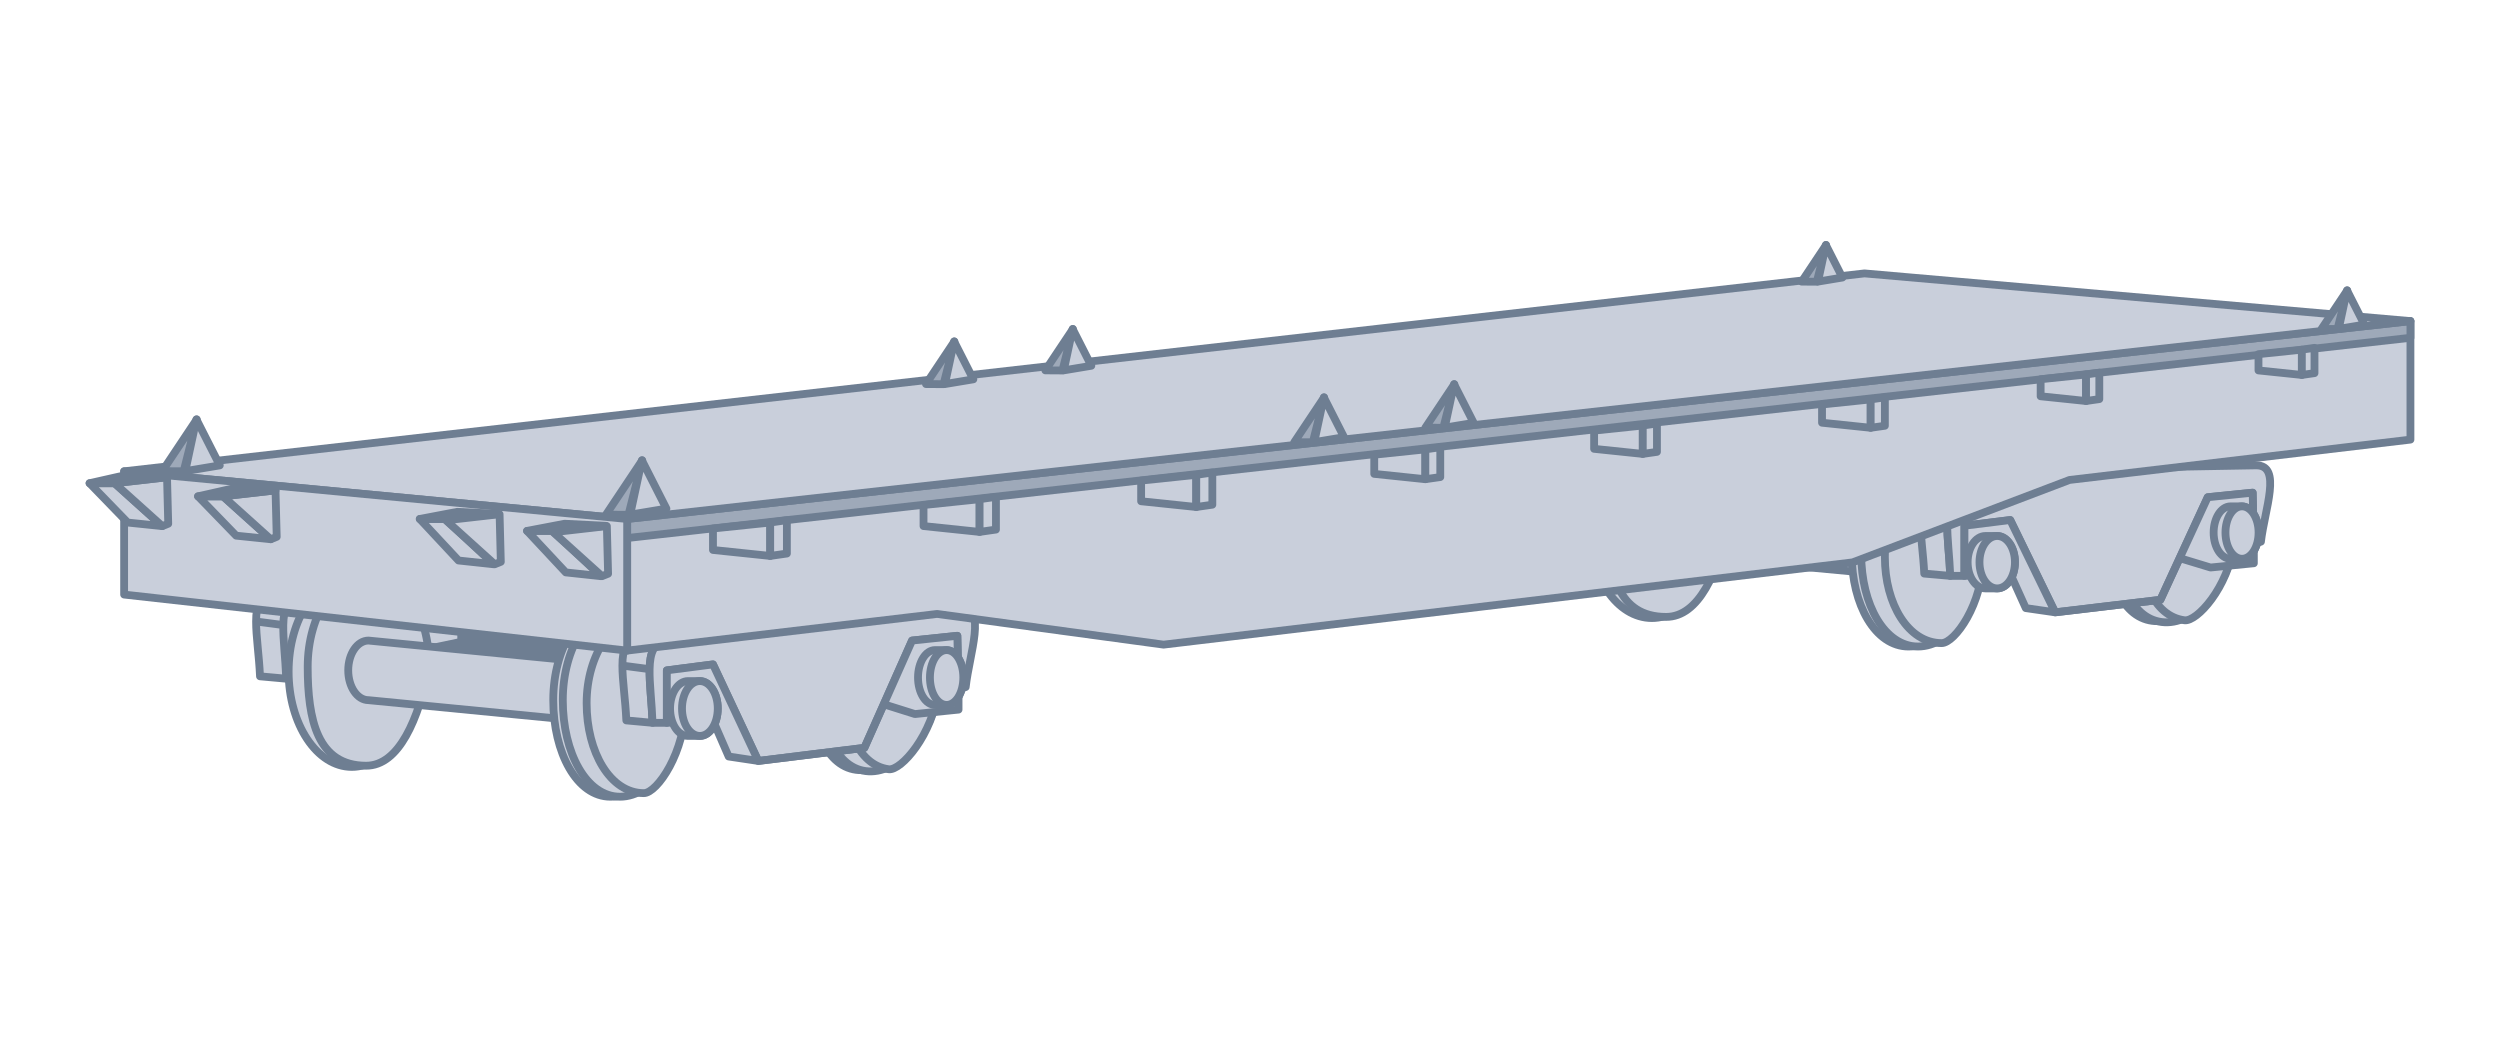
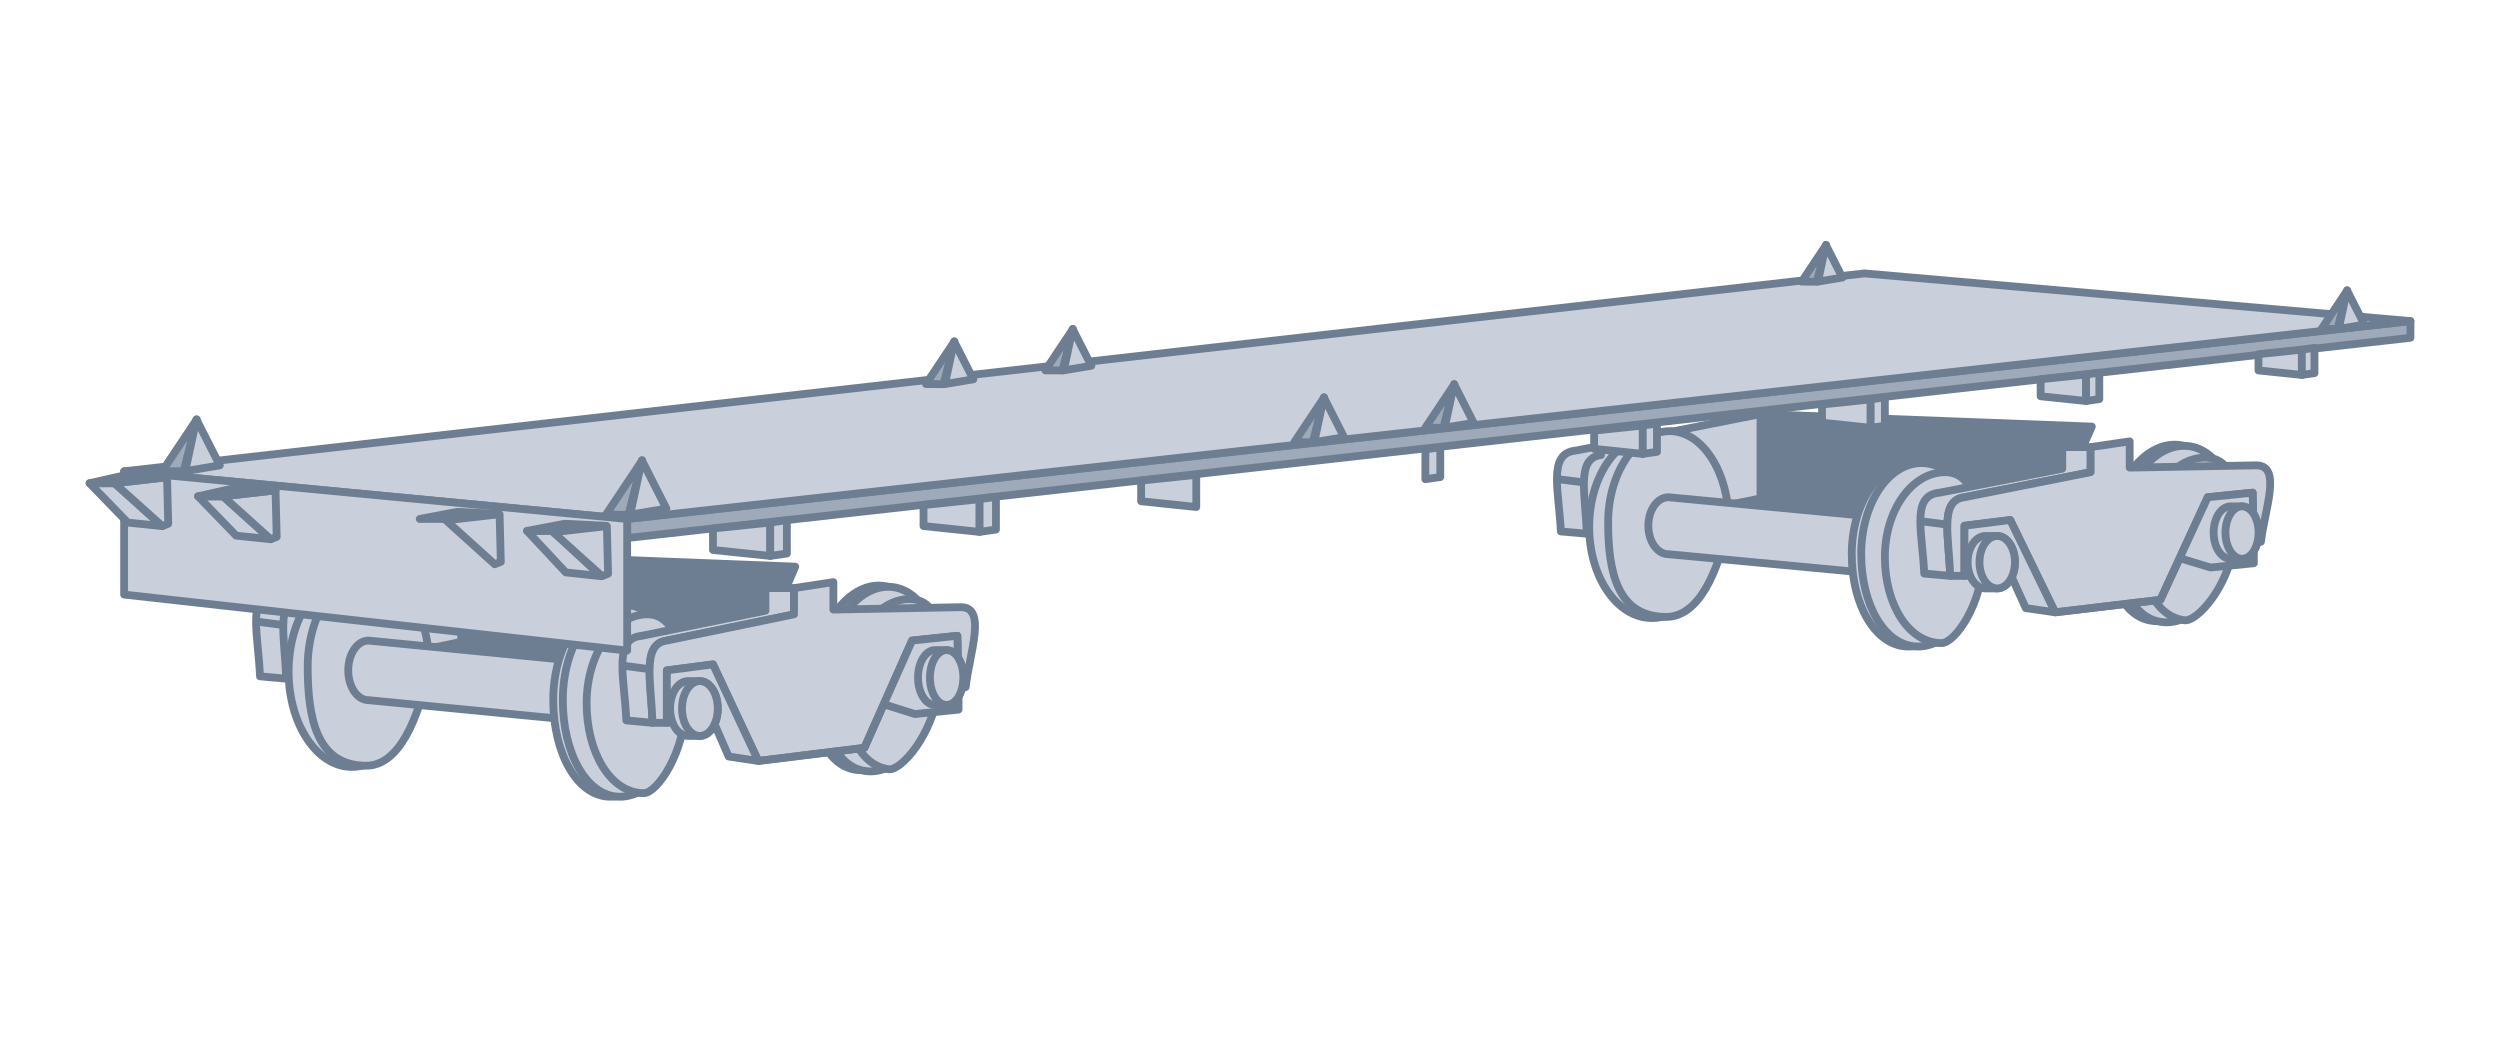
<svg xmlns="http://www.w3.org/2000/svg" width="192" height="80" viewBox="0 0 192 80" fill="none">
  <path d="M21.983 52.124L19.969 51.941C19.9 50.369 19.665 48.884 19.668 47.73C19.67 46.428 19.974 45.547 21.159 45.441L35.441 42.512V49.286L21.983 52.124Z" fill="#C9CFDB" />
  <path d="M21.983 52.124L19.969 51.941C19.9 50.369 19.665 48.884 19.668 47.73M21.983 52.124L35.441 49.286V42.512L21.159 45.441C19.974 45.547 19.67 46.428 19.668 47.73M21.983 52.124C21.924 50.566 21.734 49.12 21.756 48.005M23.082 45.807C22.067 45.938 21.781 46.769 21.756 48.005M21.756 48.005L19.668 47.73" stroke="#6E7E92" stroke-width="0.6" stroke-linecap="round" stroke-linejoin="round" />
  <path d="M35.441 50.476V42.512L61.074 43.519L57.412 52.124L35.441 50.476Z" fill="#6E7E92" stroke="#6E7E92" stroke-width="0.6" stroke-linecap="round" stroke-linejoin="round" />
  <ellipse cx="27.018" cy="51.575" rx="4.852" ry="7.324" fill="#C9CFDB" stroke="#6E7E92" stroke-width="0.6" stroke-linecap="round" stroke-linejoin="round" />
  <path d="M32.969 51.209C32.145 55.237 30.645 58.807 28.117 58.807C24.363 58.807 23.631 55.254 23.631 51.209C23.631 47.164 25.864 43.885 28.392 43.885C30.92 43.885 32.969 47.164 32.969 51.209Z" fill="#C9CFDB" stroke="#6E7E92" stroke-width="0.6" stroke-linecap="round" stroke-linejoin="round" />
  <path d="M26.744 51.483C26.744 52.748 27.441 53.772 28.3 53.772L46.152 55.512L46.976 51.026L28.3 49.195C27.441 49.195 26.744 50.219 26.744 51.483Z" fill="#C9CFDB" stroke="#6E7E92" stroke-width="0.6" stroke-linecap="round" stroke-linejoin="round" />
  <path d="M51.828 53.772C51.828 57.817 49.463 61.188 46.884 61.188C44.306 61.188 42.49 57.817 42.49 53.772C42.49 49.727 44.58 46.448 47.159 46.448C49.737 46.448 51.828 49.727 51.828 53.772Z" fill="#C9CFDB" stroke="#6E7E92" stroke-width="0.6" stroke-linecap="round" stroke-linejoin="round" />
  <path d="M71.391 52.609C70.888 56.496 68.215 59.443 65.758 59.125C63.301 58.807 61.99 55.344 62.493 51.458C62.996 47.571 65.396 44.678 67.853 44.996C70.309 45.313 71.894 48.722 71.391 52.609Z" fill="#C9CFDB" stroke="#6E7E92" stroke-width="0.6" stroke-linecap="round" stroke-linejoin="round" />
  <path d="M52.56 53.772C52.56 57.817 50.196 61.188 47.617 61.188C45.038 61.188 43.223 57.817 43.223 53.772C43.223 49.727 45.313 46.448 47.892 46.448C50.47 46.448 52.56 49.727 52.56 53.772Z" fill="#C9CFDB" stroke="#6E7E92" stroke-width="0.6" stroke-linecap="round" stroke-linejoin="round" />
  <path d="M72.117 52.703C71.614 56.59 68.942 59.537 66.485 59.219C64.028 58.901 62.717 55.438 63.219 51.552C63.722 47.665 66.122 44.772 68.579 45.09C71.036 45.407 72.62 48.816 72.117 52.703Z" fill="#C9CFDB" stroke="#6E7E92" stroke-width="0.6" stroke-linecap="round" stroke-linejoin="round" />
  <path d="M52.652 54.004C52.652 57.773 50.455 60.913 49.448 60.913C46.869 60.913 45.053 57.773 45.053 54.004C45.053 50.236 47.144 47.181 49.722 47.181C51.92 47.181 52.652 50.236 52.652 54.004Z" fill="#C9CFDB" stroke="#6E7E92" stroke-width="0.6" stroke-linecap="round" stroke-linejoin="round" />
  <path d="M72.093 52.888C71.629 56.476 69.194 59.2 68.256 59.079C65.853 58.768 64.547 55.559 65.011 51.972C65.476 48.384 67.8 45.727 70.204 46.038C72.251 46.303 72.557 49.3 72.093 52.888Z" fill="#C9CFDB" stroke="#6E7E92" stroke-width="0.6" stroke-linecap="round" stroke-linejoin="round" />
  <path d="M50.116 55.512L48.102 55.328C48.033 53.756 47.798 52.271 47.8 51.117C47.803 49.815 48.107 48.935 49.292 48.829L58.786 46.906V45.167H60.983V47.181L51.215 49.195C50.2 49.326 49.914 50.157 49.889 51.392C49.867 52.508 50.057 53.953 50.116 55.512Z" fill="#C9CFDB" />
  <path d="M49.889 51.392C49.867 52.508 50.057 53.953 50.116 55.512L48.102 55.328C48.033 53.756 47.798 52.271 47.8 51.117M49.889 51.392C49.914 50.157 50.2 49.326 51.215 49.195L60.983 47.181V45.167H58.786V46.906L49.292 48.829C48.107 48.935 47.803 49.815 47.8 51.117M49.889 51.392L47.8 51.117" stroke="#6E7E92" stroke-width="0.6" stroke-linecap="round" stroke-linejoin="round" />
  <path d="M49.889 51.392C49.866 52.508 50.057 53.953 50.116 55.512H51.214V51.483L54.757 51.026L58.236 58.441L66.384 57.434L70.046 49.195L73.525 48.829L73.616 52.948L74.166 52.765C74.457 50.164 75.813 46.632 73.799 46.632L64.004 46.815V44.709L60.983 45.167V47.181L51.214 49.195C50.2 49.326 49.914 50.157 49.889 51.392Z" fill="#C9CFDB" stroke="#6E7E92" stroke-width="0.6" stroke-linecap="round" stroke-linejoin="round" />
  <path d="M73.525 48.829L73.616 52.948V54.498L70.266 54.84L67.872 54.086L66.384 57.434L58.236 58.441L55.962 58.1L54.758 55.336L51.214 55.512V51.484L54.758 51.026L58.236 58.441L66.384 57.434L67.872 54.086L70.046 49.195L73.525 48.829Z" fill="#C9CFDB" />
  <path d="M58.236 58.441L66.384 57.434L67.872 54.086M58.236 58.441L54.758 51.026L51.214 51.484V55.512L54.758 55.336L55.962 58.1L58.236 58.441ZM67.872 54.086L70.046 49.195L73.525 48.829L73.616 52.948V54.498L70.266 54.84L67.872 54.086Z" stroke="#6E7E92" stroke-width="0.6" stroke-linecap="round" stroke-linejoin="round" />
  <path d="M51.462 54.413C51.462 55.576 52.077 56.519 52.835 56.519H53.75C54.509 56.519 55.124 55.576 55.124 54.413C55.124 53.25 54.509 52.307 53.75 52.307H52.835C52.077 52.307 51.462 53.25 51.462 54.413Z" fill="#C9CFDB" stroke="#6E7E92" stroke-width="0.6" stroke-linecap="round" stroke-linejoin="round" />
  <path d="M70.504 52.033C70.504 53.196 71.088 54.138 71.808 54.138H72.678C73.399 54.138 73.983 53.196 73.983 52.033C73.983 50.87 73.399 49.927 72.678 49.927H71.808C71.088 49.927 70.504 50.87 70.504 52.033Z" fill="#C9CFDB" stroke="#6E7E92" stroke-width="0.6" stroke-linecap="round" stroke-linejoin="round" />
  <ellipse cx="53.751" cy="54.413" rx="1.373" ry="2.106" fill="#C9CFDB" stroke="#6E7E92" stroke-width="0.6" stroke-linecap="round" stroke-linejoin="round" />
  <ellipse cx="72.701" cy="52.033" rx="1.282" ry="2.106" fill="#C9CFDB" stroke="#6E7E92" stroke-width="0.6" stroke-linecap="round" stroke-linejoin="round" />
  <path d="M121.87 40.989L119.872 40.814C119.803 39.311 119.57 37.891 119.572 36.788C119.575 35.543 119.877 34.702 121.052 34.6L135.221 31.799V38.276L121.87 40.989Z" fill="#C9CFDB" />
  <path d="M121.87 40.989L119.872 40.814C119.803 39.311 119.57 37.891 119.572 36.788M121.87 40.989L135.221 38.276V31.799L121.052 34.6C119.877 34.702 119.575 35.543 119.572 36.788M121.87 40.989C121.811 39.499 121.623 38.117 121.645 37.051M122.96 34.95C121.953 35.075 121.669 35.87 121.645 37.051M121.645 37.051L119.572 36.788" stroke="#6E7E92" stroke-width="0.6" stroke-linecap="round" stroke-linejoin="round" />
  <path d="M135.221 39.414V31.799L160.652 32.762L157.019 40.989L135.221 39.414Z" fill="#6E7E92" stroke="#6E7E92" stroke-width="0.6" stroke-linecap="round" stroke-linejoin="round" />
  <ellipse cx="126.865" cy="40.464" rx="4.814" ry="7.002" fill="#C9CFDB" stroke="#6E7E92" stroke-width="0.6" stroke-linecap="round" stroke-linejoin="round" />
  <path d="M132.769 40.114C131.951 43.965 130.463 47.378 127.955 47.378C124.231 47.378 123.505 43.98 123.505 40.114C123.505 36.247 125.719 33.112 128.228 33.112C130.736 33.112 132.769 36.247 132.769 40.114Z" fill="#C9CFDB" stroke="#6E7E92" stroke-width="0.6" stroke-linecap="round" stroke-linejoin="round" />
  <path d="M126.593 40.376C126.593 41.585 127.284 42.564 128.137 42.564L145.848 44.227L146.665 39.939L128.137 38.188C127.284 38.188 126.593 39.168 126.593 40.376Z" fill="#C9CFDB" stroke="#6E7E92" stroke-width="0.6" stroke-linecap="round" stroke-linejoin="round" />
  <path d="M151.479 42.564C151.479 46.431 149.132 49.653 146.574 49.653C144.016 49.653 142.215 46.431 142.215 42.564C142.215 38.697 144.288 35.563 146.847 35.563C149.405 35.563 151.479 38.697 151.479 42.564Z" fill="#C9CFDB" stroke="#6E7E92" stroke-width="0.6" stroke-linecap="round" stroke-linejoin="round" />
  <path d="M170.887 41.452C170.388 45.168 167.737 47.986 165.299 47.682C162.862 47.378 161.561 44.068 162.06 40.352C162.559 36.636 164.939 33.87 167.377 34.174C169.815 34.478 171.386 37.736 170.887 41.452Z" fill="#C9CFDB" stroke="#6E7E92" stroke-width="0.6" stroke-linecap="round" stroke-linejoin="round" />
  <path d="M152.205 42.564C152.205 46.431 149.859 49.653 147.301 49.653C144.743 49.653 142.941 46.431 142.941 42.564C142.941 38.697 145.015 35.563 147.573 35.563C150.131 35.563 152.205 38.697 152.205 42.564Z" fill="#C9CFDB" stroke="#6E7E92" stroke-width="0.6" stroke-linecap="round" stroke-linejoin="round" />
  <path d="M171.608 41.542C171.109 45.258 168.458 48.075 166.02 47.772C163.582 47.468 162.282 44.157 162.781 40.442C163.28 36.726 165.66 33.96 168.098 34.264C170.535 34.568 172.107 37.826 171.608 41.542Z" fill="#C9CFDB" stroke="#6E7E92" stroke-width="0.6" stroke-linecap="round" stroke-linejoin="round" />
  <path d="M152.297 42.786C152.297 46.389 150.117 49.391 149.118 49.391C146.559 49.391 144.758 46.389 144.758 42.786C144.758 39.183 146.832 36.263 149.39 36.263C151.57 36.263 152.297 39.183 152.297 42.786Z" fill="#C9CFDB" stroke="#6E7E92" stroke-width="0.6" stroke-linecap="round" stroke-linejoin="round" />
  <path d="M171.584 41.719C171.123 45.149 168.708 47.754 167.777 47.638C165.393 47.34 164.098 44.273 164.558 40.843C165.019 37.413 167.325 34.873 169.709 35.171C171.741 35.424 172.045 38.289 171.584 41.719Z" fill="#C9CFDB" stroke="#6E7E92" stroke-width="0.6" stroke-linecap="round" stroke-linejoin="round" />
  <path d="M149.78 44.227L147.782 44.052C147.713 42.549 147.481 41.129 147.483 40.026C147.485 38.781 147.787 37.94 148.963 37.838L158.382 36V34.337H160.561V36.263L150.87 38.188C149.864 38.313 149.58 39.108 149.555 40.289C149.533 41.355 149.722 42.738 149.78 44.227Z" fill="#C9CFDB" />
  <path d="M149.555 40.289C149.533 41.355 149.722 42.738 149.78 44.227L147.782 44.052C147.713 42.549 147.481 41.129 147.483 40.026M149.555 40.289C149.58 39.108 149.864 38.313 150.87 38.188L160.561 36.263V34.337H158.382V36L148.963 37.838C147.787 37.94 147.485 38.781 147.483 40.026M149.555 40.289L147.483 40.026" stroke="#6E7E92" stroke-width="0.6" stroke-linecap="round" stroke-linejoin="round" />
  <path d="M149.555 40.289C149.533 41.355 149.722 42.737 149.78 44.227H150.87V40.376L154.385 39.939L157.837 47.028L165.92 46.065L169.553 38.188L173.005 37.838L173.095 41.777L173.64 41.602C173.929 39.115 175.275 35.738 173.277 35.738L163.559 35.913V33.9L160.562 34.337V36.263L150.87 38.188C149.864 38.313 149.58 39.108 149.555 40.289Z" fill="#C9CFDB" stroke="#6E7E92" stroke-width="0.6" stroke-linecap="round" stroke-linejoin="round" />
  <path d="M173.004 37.838L173.095 41.777V43.258L169.771 43.585L167.396 42.864L165.92 46.065L157.836 47.028L155.58 46.702L154.385 44.06L150.87 44.227V40.376L154.385 39.939L157.836 47.028L165.92 46.065L167.396 42.864L169.553 38.188L173.004 37.838Z" fill="#C9CFDB" />
  <path d="M157.836 47.028L165.92 46.065L167.396 42.864M157.836 47.028L154.385 39.939L150.87 40.376V44.227L154.385 44.06L155.58 46.702L157.836 47.028ZM167.396 42.864L169.553 38.188L173.004 37.838L173.095 41.777V43.258L169.771 43.585L167.396 42.864Z" stroke="#6E7E92" stroke-width="0.6" stroke-linecap="round" stroke-linejoin="round" />
  <path d="M151.115 43.177C151.115 44.289 151.725 45.19 152.478 45.19H153.386C154.139 45.19 154.748 44.289 154.748 43.177C154.748 42.065 154.139 41.164 153.386 41.164H152.478C151.725 41.164 151.115 42.065 151.115 43.177Z" fill="#C9CFDB" stroke="#6E7E92" stroke-width="0.6" stroke-linecap="round" stroke-linejoin="round" />
  <path d="M170.007 40.901C170.007 42.013 170.587 42.914 171.301 42.914H172.164C172.879 42.914 173.458 42.013 173.458 40.901C173.458 39.79 172.879 38.889 172.164 38.889H171.301C170.587 38.889 170.007 39.79 170.007 40.901Z" fill="#C9CFDB" stroke="#6E7E92" stroke-width="0.6" stroke-linecap="round" stroke-linejoin="round" />
  <ellipse cx="153.386" cy="43.177" rx="1.362" ry="2.013" fill="#C9CFDB" stroke="#6E7E92" stroke-width="0.6" stroke-linecap="round" stroke-linejoin="round" />
  <ellipse cx="172.187" cy="40.901" rx="1.272" ry="2.013" fill="#C9CFDB" stroke="#6E7E92" stroke-width="0.6" stroke-linecap="round" stroke-linejoin="round" />
-   <path d="M48.166 39.857L185.122 24.66V33.762L158.939 36.86L142.277 43.191L89.363 49.508L71.969 47.15L48.166 49.966V39.857Z" fill="#C9CFDB" stroke="#6E7E92" stroke-width="0.6" stroke-linecap="round" stroke-linejoin="round" />
  <path d="M185.122 24.66L48.166 39.857V41.322L185.122 25.942V24.66Z" fill="#9EA9B9" stroke="#6E7E92" stroke-width="0.6" stroke-linecap="round" stroke-linejoin="round" />
  <path d="M48.166 39.857L185.122 24.66L143.193 20.998L9.533 36.195L48.166 39.857Z" fill="#C9CFDB" stroke="#6E7E92" stroke-width="0.6" stroke-linecap="round" stroke-linejoin="round" />
  <path d="M14.103 36.195L15.112 32.209L12.462 36.184L14.103 36.195Z" fill="#9EA9B9" stroke="#6E7E92" stroke-width="0.6" stroke-linecap="round" stroke-linejoin="round" />
  <path d="M14.229 36.184L15.084 32.209L16.879 35.742L14.229 36.184Z" fill="#C9CFDB" stroke="#6E7E92" stroke-width="0.6" stroke-linecap="round" stroke-linejoin="round" />
  <path d="M72.466 29.505L73.298 26.222L71.115 29.496L72.466 29.505Z" fill="#9EA9B9" stroke="#6E7E92" stroke-width="0.6" stroke-linecap="round" stroke-linejoin="round" />
  <path d="M72.571 29.496L73.275 26.222L74.753 29.132L72.571 29.496Z" fill="#C9CFDB" stroke="#6E7E92" stroke-width="0.6" stroke-linecap="round" stroke-linejoin="round" />
  <path d="M81.594 28.453L82.401 25.266L80.282 28.444L81.594 28.453Z" fill="#9EA9B9" stroke="#6E7E92" stroke-width="0.6" stroke-linecap="round" stroke-linejoin="round" />
  <path d="M81.695 28.444L82.379 25.266L83.814 28.091L81.695 28.444Z" fill="#C9CFDB" stroke="#6E7E92" stroke-width="0.6" stroke-linecap="round" stroke-linejoin="round" />
  <path d="M139.53 21.636L140.245 18.812L138.368 21.629L139.53 21.636Z" fill="#9EA9B9" stroke="#6E7E92" stroke-width="0.6" stroke-linecap="round" stroke-linejoin="round" />
  <path d="M139.62 21.628L140.226 18.812L141.498 21.316L139.62 21.628Z" fill="#C9CFDB" stroke="#6E7E92" stroke-width="0.6" stroke-linecap="round" stroke-linejoin="round" />
  <path d="M48.264 39.538L49.325 35.349L46.54 39.526L48.264 39.538Z" fill="#9EA9B9" stroke="#6E7E92" stroke-width="0.6" stroke-linecap="round" stroke-linejoin="round" />
  <path d="M48.396 39.526L49.295 35.349L51.181 39.062L48.396 39.526Z" fill="#C9CFDB" stroke="#6E7E92" stroke-width="0.6" stroke-linecap="round" stroke-linejoin="round" />
  <path d="M100.821 33.968L101.695 30.517L99.401 33.958L100.821 33.968Z" fill="#9EA9B9" stroke="#6E7E92" stroke-width="0.6" stroke-linecap="round" stroke-linejoin="round" />
  <path d="M100.931 33.958L101.671 30.517L103.224 33.576L100.931 33.958Z" fill="#C9CFDB" stroke="#6E7E92" stroke-width="0.6" stroke-linecap="round" stroke-linejoin="round" />
  <path d="M110.846 32.854L111.694 29.505L109.468 32.845L110.846 32.854Z" fill="#9EA9B9" stroke="#6E7E92" stroke-width="0.6" stroke-linecap="round" stroke-linejoin="round" />
  <path d="M110.952 32.845L111.671 29.505L113.179 32.474L110.952 32.845Z" fill="#C9CFDB" stroke="#6E7E92" stroke-width="0.6" stroke-linecap="round" stroke-linejoin="round" />
  <path d="M179.518 25.267L180.27 22.299L178.296 25.259L179.518 25.267Z" fill="#9EA9B9" stroke="#6E7E92" stroke-width="0.6" stroke-linecap="round" stroke-linejoin="round" />
  <path d="M179.613 25.259L180.25 22.299L181.586 24.93L179.613 25.259Z" fill="#C9CFDB" stroke="#6E7E92" stroke-width="0.6" stroke-linecap="round" stroke-linejoin="round" />
  <path d="M48.166 39.857L9.533 36.195V45.663L48.166 49.966V39.857Z" fill="#C9CFDB" stroke="#6E7E92" stroke-width="0.6" stroke-linecap="round" stroke-linejoin="round" />
  <path d="M8.8 37.111L12.462 40.406L9.807 40.132L6.878 37.111H8.8Z" fill="#C9CFDB" stroke="#6E7E92" stroke-width="0.6" stroke-linecap="round" stroke-linejoin="round" />
  <path d="M17.131 38.118L20.793 41.413L18.138 41.139L15.209 38.118H17.131Z" fill="#C9CFDB" stroke="#6E7E92" stroke-width="0.6" stroke-linecap="round" stroke-linejoin="round" />
-   <path d="M34.191 39.857L37.913 43.336L35.214 43.046L32.237 39.857H34.191Z" fill="#C9CFDB" stroke="#6E7E92" stroke-width="0.6" stroke-linecap="round" stroke-linejoin="round" />
  <path d="M42.43 40.773L46.152 44.251L43.453 43.961L40.476 40.773H42.43Z" fill="#C9CFDB" stroke="#6E7E92" stroke-width="0.6" stroke-linecap="round" stroke-linejoin="round" />
  <path d="M8.8 37.111L12.462 40.406L12.92 40.223L12.828 36.653L8.8 37.111Z" fill="#C9CFDB" stroke="#6E7E92" stroke-width="0.6" stroke-linecap="round" stroke-linejoin="round" />
  <path d="M17.131 38.118L20.793 41.413L21.251 41.23L21.159 37.66L17.131 38.118Z" fill="#C9CFDB" stroke="#6E7E92" stroke-width="0.6" stroke-linecap="round" stroke-linejoin="round" />
  <path d="M34.251 39.96L37.994 43.336L38.462 43.148L38.368 39.491L34.251 39.96Z" fill="#C9CFDB" stroke="#6E7E92" stroke-width="0.6" stroke-linecap="round" stroke-linejoin="round" />
  <path d="M42.49 40.875L46.233 44.251L46.701 44.064L46.607 40.406L42.49 40.875Z" fill="#C9CFDB" stroke="#6E7E92" stroke-width="0.6" stroke-linecap="round" stroke-linejoin="round" />
  <path d="M8.8 37.111H6.878L9.716 36.47L12.829 36.653L8.8 37.111Z" fill="#C9CFDB" stroke="#6E7E92" stroke-width="0.6" stroke-linecap="round" stroke-linejoin="round" />
  <path d="M17.131 38.118H15.209L18.047 37.477L21.159 37.66L17.131 38.118Z" fill="#C9CFDB" stroke="#6E7E92" stroke-width="0.6" stroke-linecap="round" stroke-linejoin="round" />
  <path d="M34.189 39.857H32.237L35.118 39.308L38.279 39.465L34.189 39.857Z" fill="#C9CFDB" stroke="#6E7E92" stroke-width="0.6" stroke-linecap="round" stroke-linejoin="round" />
  <path d="M42.428 40.773H40.476L43.358 40.223L46.518 40.38L42.428 40.773Z" fill="#C9CFDB" stroke="#6E7E92" stroke-width="0.6" stroke-linecap="round" stroke-linejoin="round" />
  <path d="M54.757 42.237V40.589L59.152 40.132V42.695L54.757 42.237Z" fill="#C9CFDB" stroke="#6E7E92" stroke-width="0.6" stroke-linecap="round" stroke-linejoin="round" />
  <path d="M70.927 40.402V38.788L75.233 38.339V40.85L70.927 40.402Z" fill="#C9CFDB" stroke="#6E7E92" stroke-width="0.6" stroke-linecap="round" stroke-linejoin="round" />
  <path d="M87.639 38.497V36.909L91.873 36.468V38.938L87.639 38.497Z" fill="#C9CFDB" stroke="#6E7E92" stroke-width="0.6" stroke-linecap="round" stroke-linejoin="round" />
-   <path d="M105.542 36.394V34.921L109.468 34.513V36.803L105.542 36.394Z" fill="#C9CFDB" stroke="#6E7E92" stroke-width="0.6" stroke-linecap="round" stroke-linejoin="round" />
  <path d="M122.429 34.471V33.07L126.165 32.681V34.86L122.429 34.471Z" fill="#C9CFDB" stroke="#6E7E92" stroke-width="0.6" stroke-linecap="round" stroke-linejoin="round" />
  <path d="M139.932 32.465V31.064L143.668 30.675V32.854L139.932 32.465Z" fill="#C9CFDB" stroke="#6E7E92" stroke-width="0.6" stroke-linecap="round" stroke-linejoin="round" />
  <path d="M156.721 30.434V29.126L160.209 28.762V30.797L156.721 30.434Z" fill="#C9CFDB" stroke="#6E7E92" stroke-width="0.6" stroke-linecap="round" stroke-linejoin="round" />
  <path d="M173.452 28.449V27.2L176.782 26.854V28.796L173.452 28.449Z" fill="#C9CFDB" stroke="#6E7E92" stroke-width="0.6" stroke-linecap="round" stroke-linejoin="round" />
  <path d="M60.433 42.512V39.949L59.152 40.132V42.695L60.433 42.512Z" fill="#C9CFDB" stroke="#6E7E92" stroke-width="0.6" stroke-linecap="round" stroke-linejoin="round" />
  <path d="M76.489 40.671V38.16L75.233 38.339V40.85L76.489 40.671Z" fill="#C9CFDB" stroke="#6E7E92" stroke-width="0.6" stroke-linecap="round" stroke-linejoin="round" />
-   <path d="M93.108 38.761V36.291L91.873 36.468V38.938L93.108 38.761Z" fill="#C9CFDB" stroke="#6E7E92" stroke-width="0.6" stroke-linecap="round" stroke-linejoin="round" />
  <path d="M110.613 36.639V34.349L109.468 34.512V36.802L110.613 36.639Z" fill="#C9CFDB" stroke="#6E7E92" stroke-width="0.6" stroke-linecap="round" stroke-linejoin="round" />
  <path d="M127.254 34.704V32.525L126.165 32.681V34.86L127.254 34.704Z" fill="#C9CFDB" stroke="#6E7E92" stroke-width="0.6" stroke-linecap="round" stroke-linejoin="round" />
  <path d="M144.758 32.699V30.519L143.668 30.675V32.854L144.758 32.699Z" fill="#C9CFDB" stroke="#6E7E92" stroke-width="0.6" stroke-linecap="round" stroke-linejoin="round" />
  <path d="M161.227 30.652V28.617L160.21 28.762V30.797L161.227 30.652Z" fill="#C9CFDB" stroke="#6E7E92" stroke-width="0.6" stroke-linecap="round" stroke-linejoin="round" />
  <path d="M177.753 28.657V26.715L176.782 26.854V28.796L177.753 28.657Z" fill="#C9CFDB" stroke="#6E7E92" stroke-width="0.6" stroke-linecap="round" stroke-linejoin="round" />
</svg>